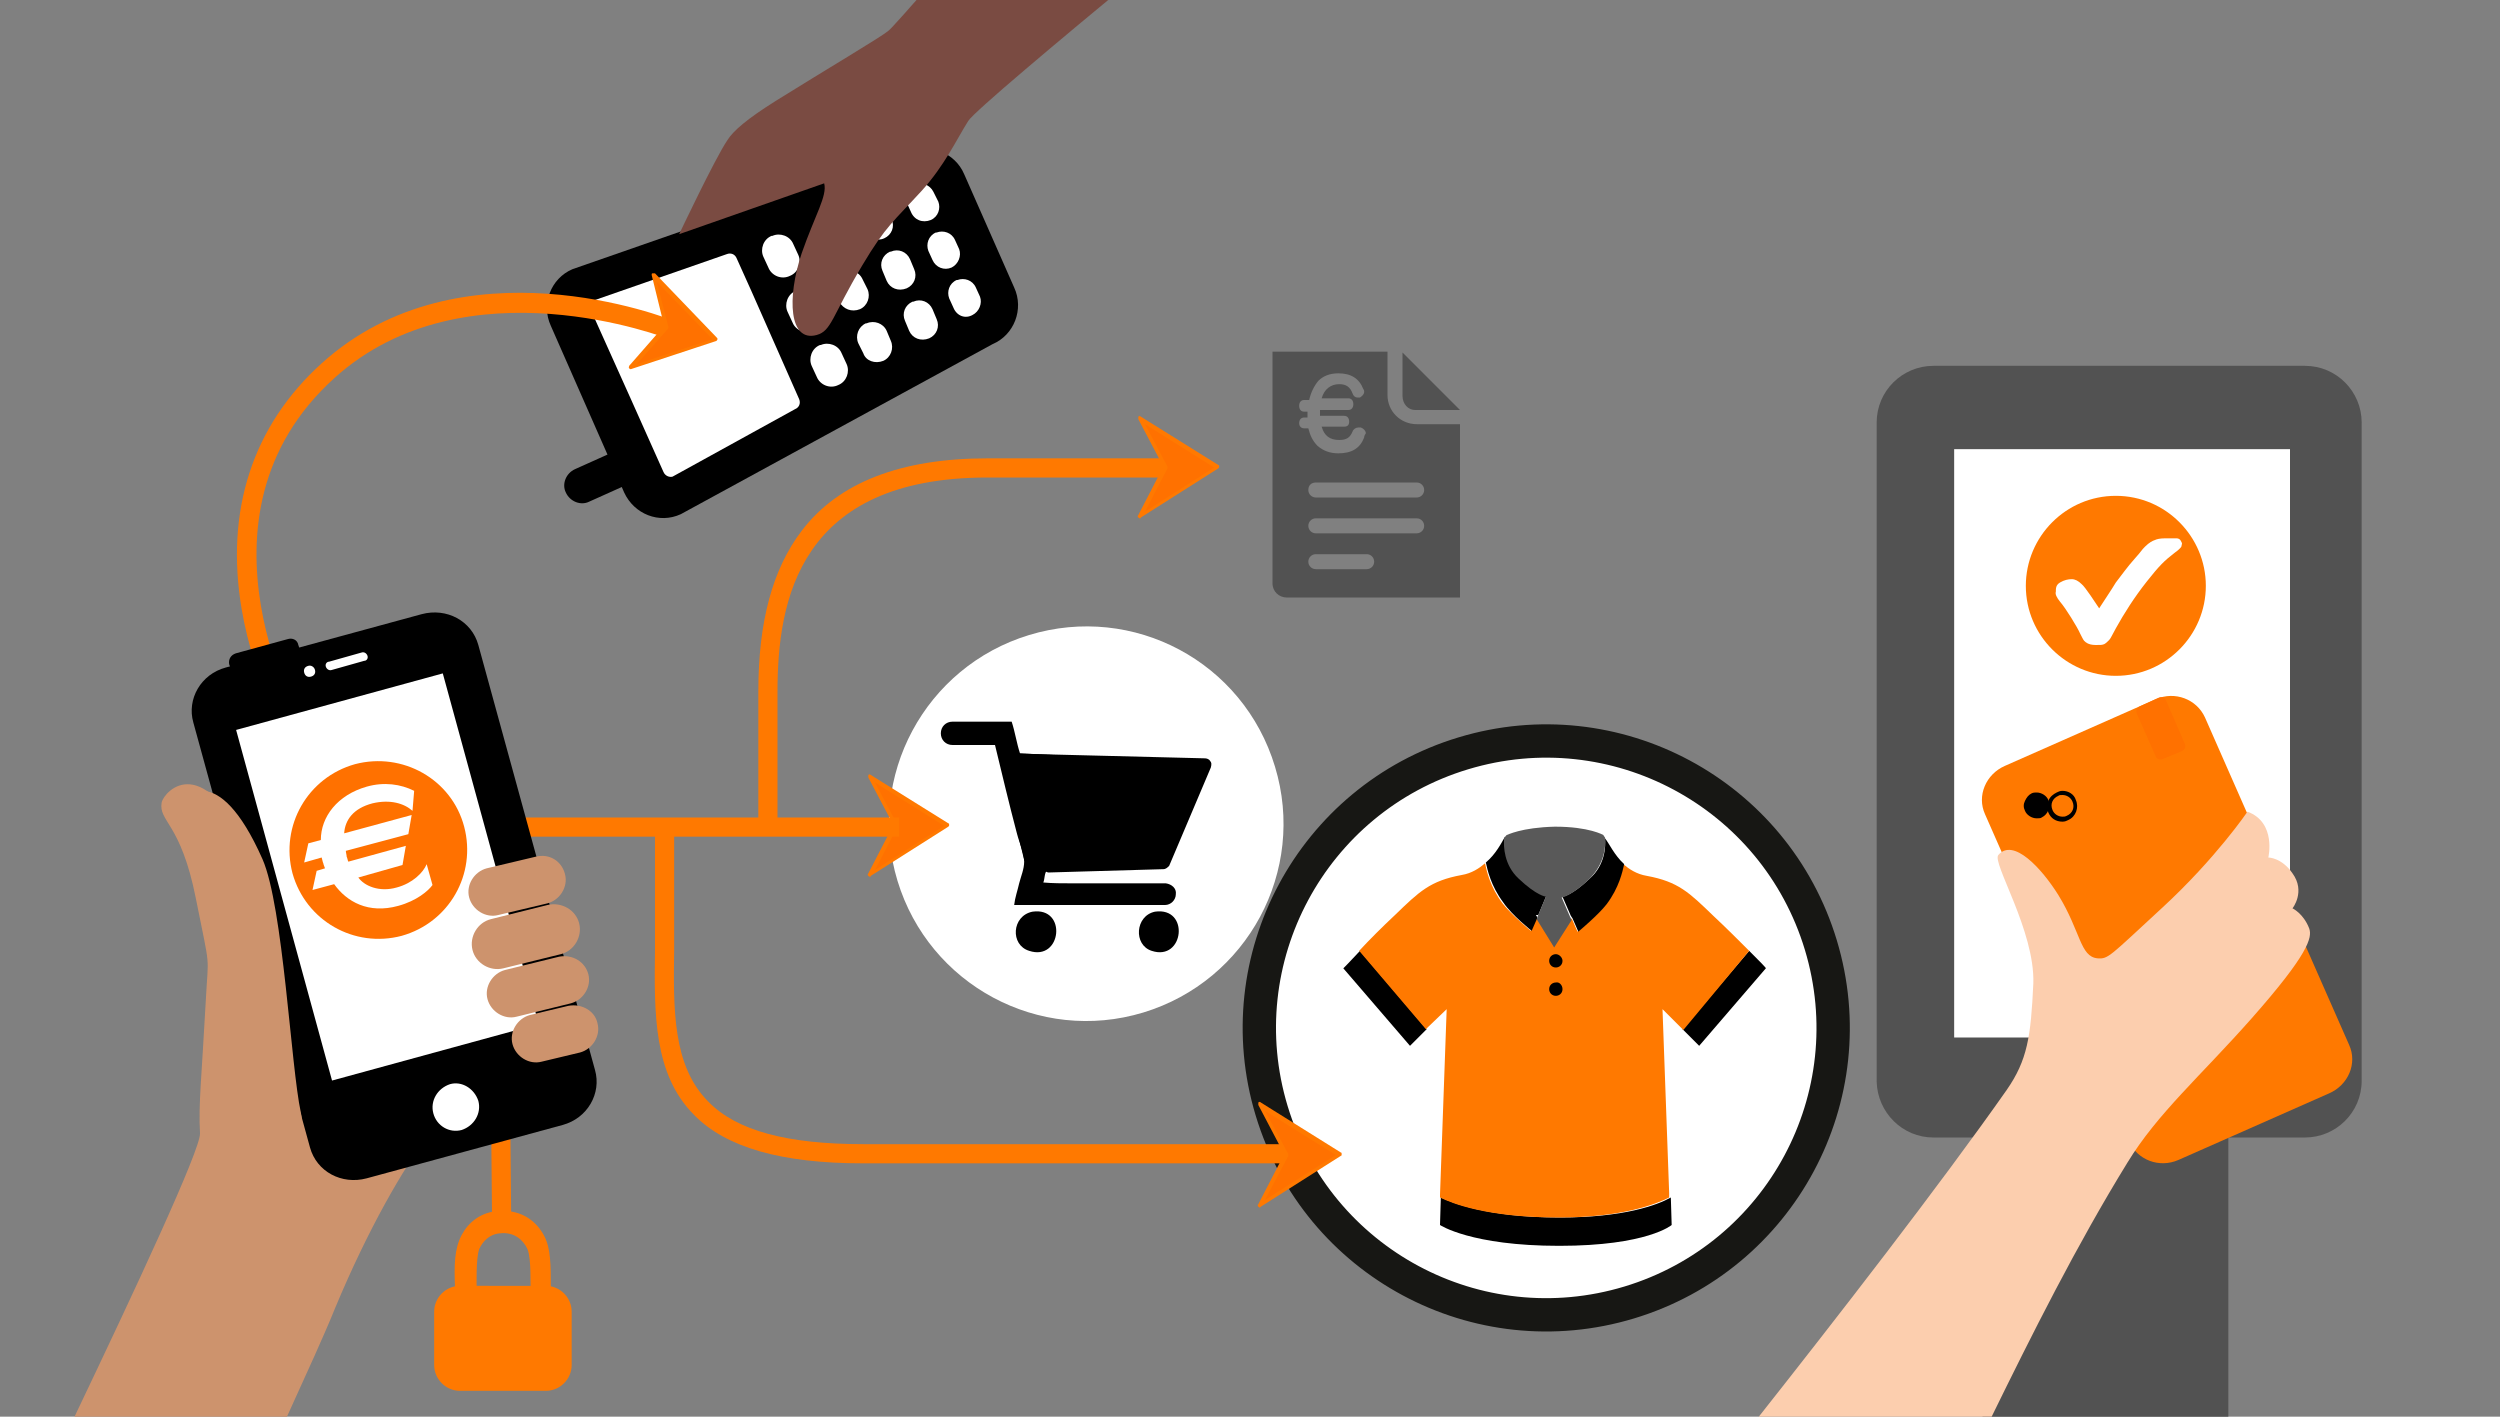
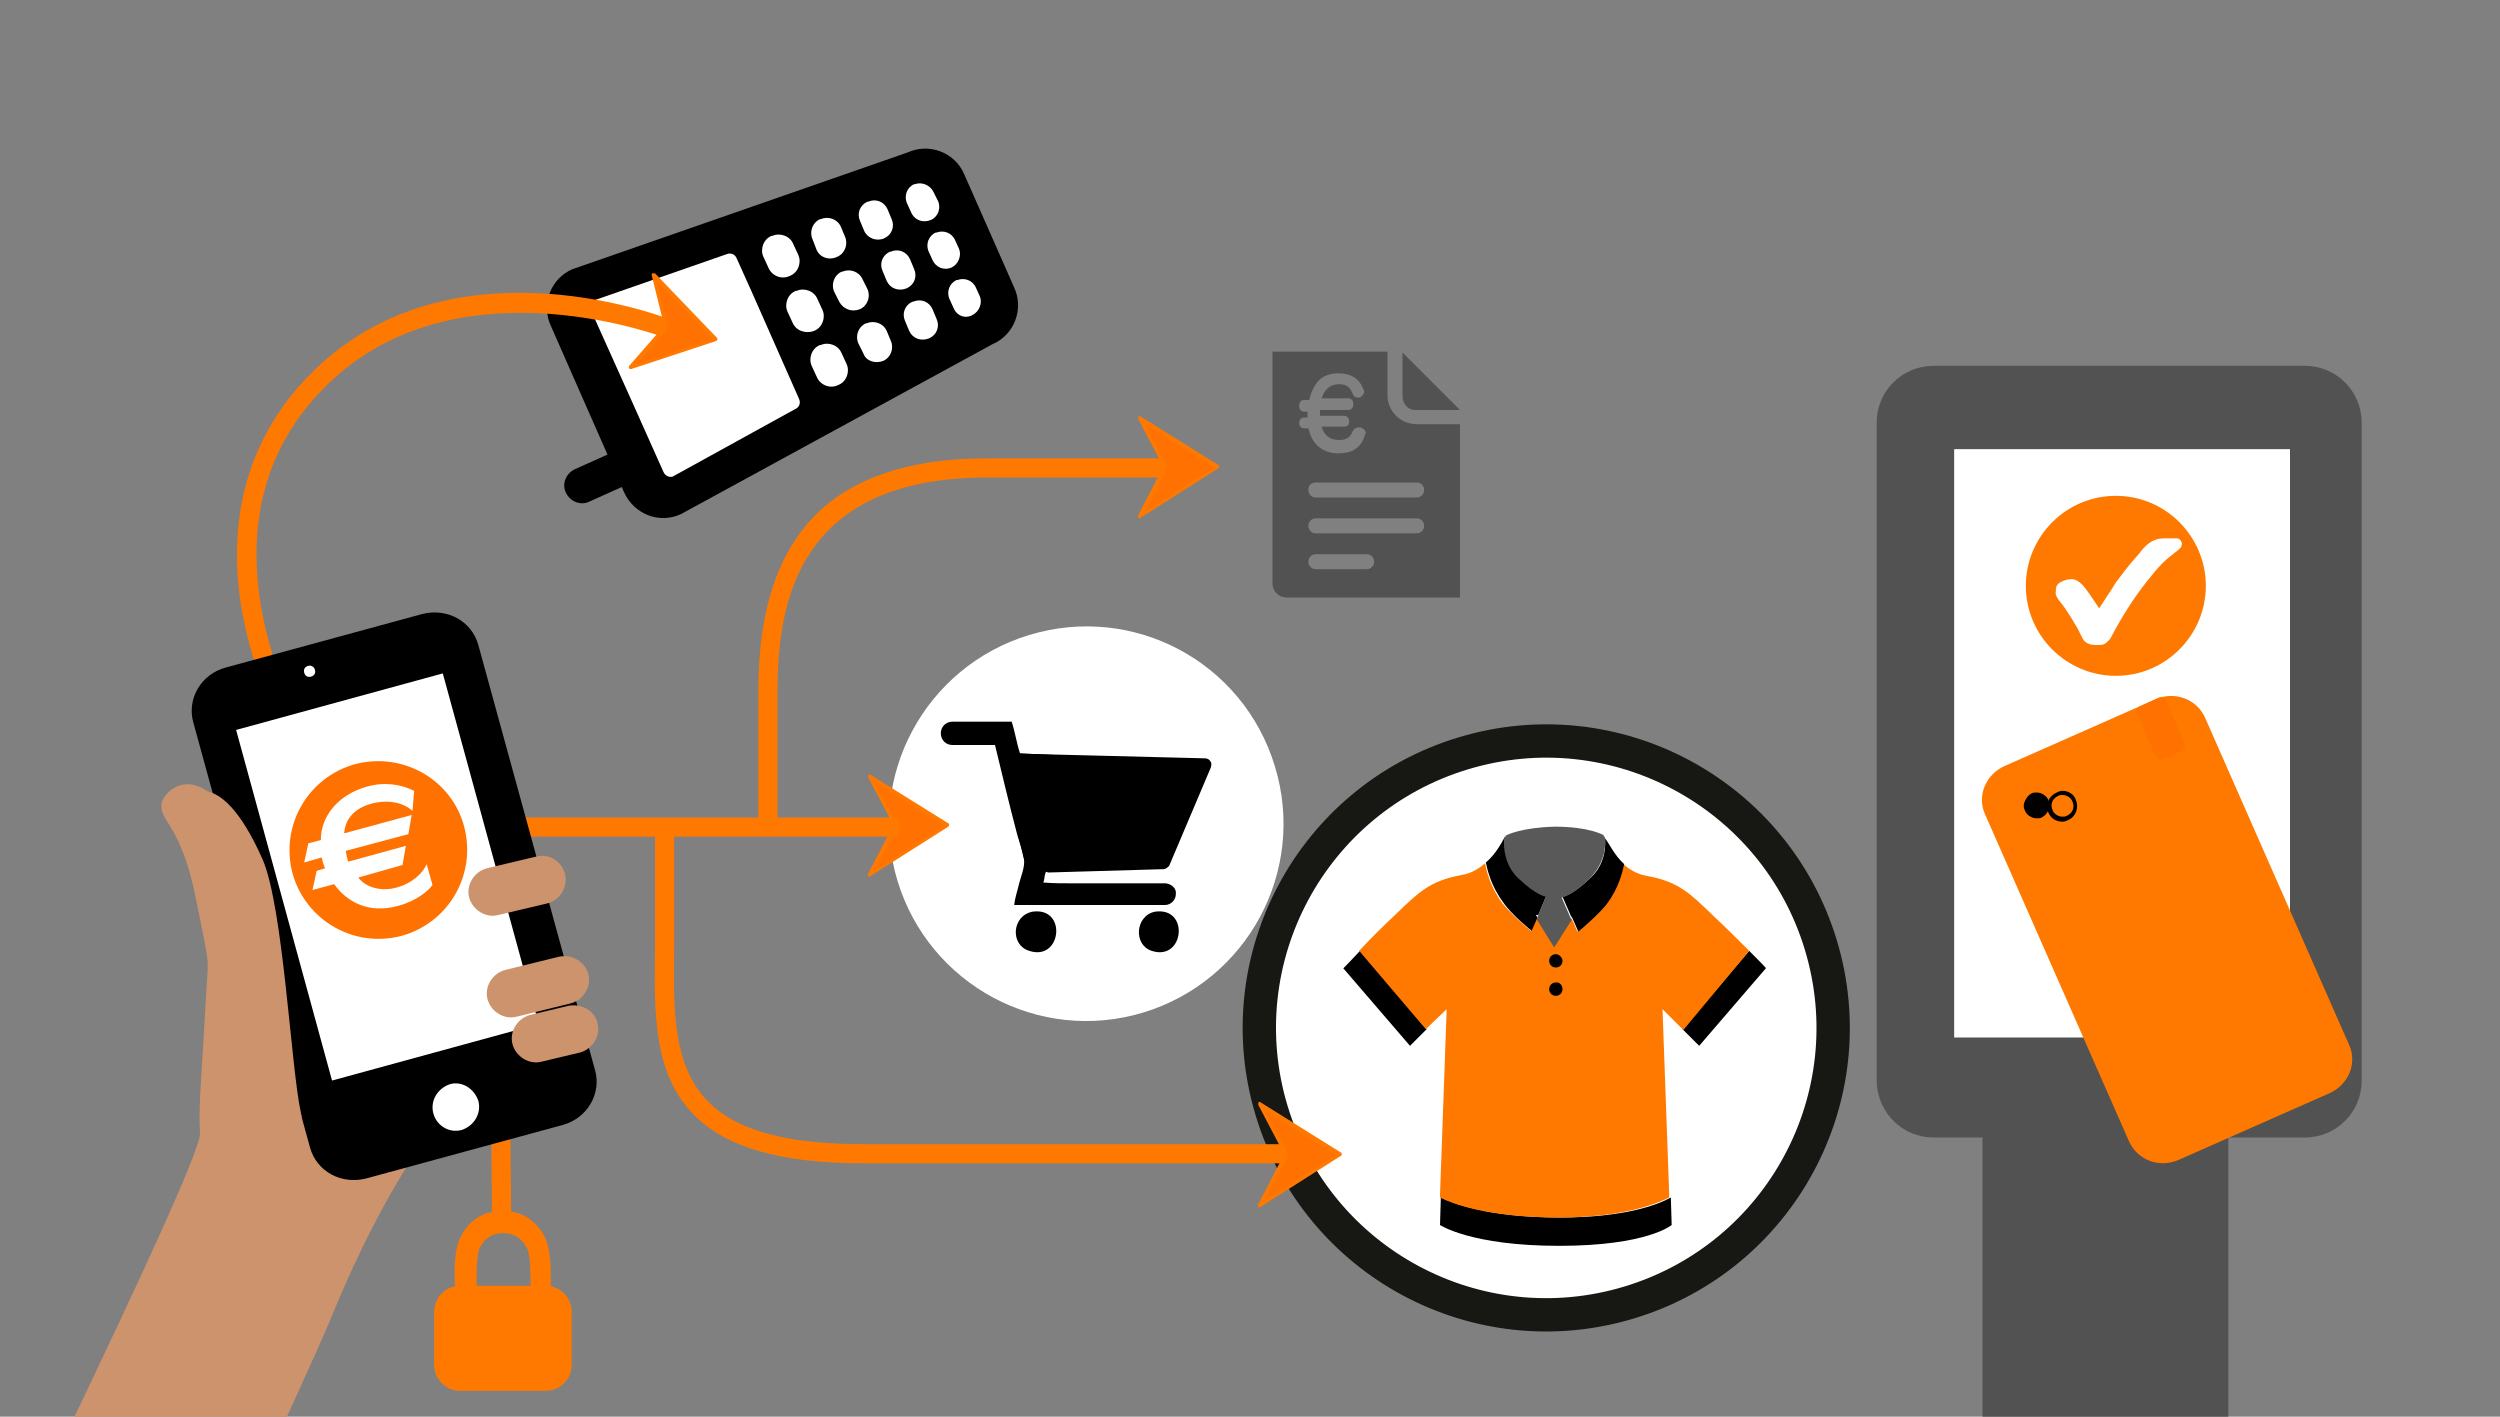
<svg xmlns="http://www.w3.org/2000/svg" version="1.1" x="0px" y="0px" viewBox="0 0 300 170" style="enable-background:new 0 0 300 170;" xml:space="preserve">
  <rect x="0" y="0" width="300" height="170" fill="#808080" stroke="none" />
  <style type="text/css">
	.st0{display:none;}
	.st1{display:inline;}
	.st2{fill:#525252;}
	.st3{fill:#FFFFFF;}
	.st4{fill:#FF7900;}
	.st5{fill:#FF7100;}
	.st6{fill:#FCCEAE;}
	.st7{fill:#7A4B42;}
	.st8{fill-rule:evenodd;clip-rule:evenodd;fill:#FFFFFF;}
	.st9{fill-rule:evenodd;clip-rule:evenodd;fill:#FFFFFF;stroke:#171714;stroke-width:4;stroke-miterlimit:10;}
	.st10{fill-rule:evenodd;clip-rule:evenodd;}
	.st11{fill-rule:evenodd;clip-rule:evenodd;fill:#FF7900;}
	.st12{fill-rule:evenodd;clip-rule:evenodd;fill:#00B6EB;}
	.st13{fill-rule:evenodd;clip-rule:evenodd;fill:#595959;}
	.st14{fill:#CD936D;}
	.st15{fill-rule:evenodd;clip-rule:evenodd;fill:#525252;}
</style>
  <g id="Calque_2" class="st0">
    <rect x="-1.8" y="-2.5" class="st1" width="302.8" height="173.8" />
  </g>
  <g id="Calque_1">
    <g>
      <g>
        <path class="st2" d="M232,136.5h5.9v33.7h29.5v-33.7h9.2c3.7,0,6.8-3,6.8-6.8V50.7c0-3.7-3-6.8-6.8-6.8H232c-3.7,0-6.8,3-6.8,6.8     v79.1C225.3,133.5,228.3,136.5,232,136.5z" />
        <rect x="234.5" y="53.9" class="st3" width="40.3" height="70.6" />
      </g>
      <g>
        <path class="st4" d="M253.9,59.5c-6,0-10.8,4.9-10.8,10.8c0,6,4.9,10.8,10.8,10.8c6,0,10.8-4.9,10.8-10.8     C264.7,64.4,259.9,59.5,253.9,59.5" />
      </g>
      <path class="st3" d="M251.9,73c0.7-1.1,1.4-2.1,2-3.1c0.7-0.9,1.4-1.9,2.3-2.9c0.9-1,0.7-0.9,1.2-1.4c0.5-0.5,0.9-0.7,1.2-0.8    c0.2-0.1,0.6-0.2,1.2-0.2c0.6,0,1,0,1.4,0c0.2,0,0.4,0.1,0.5,0.3c0.1,0.2,0.2,0.3,0.1,0.5c0,0.2-0.1,0.3-0.2,0.4    c-0.1,0.1-0.3,0.3-0.6,0.5c-1.3,1-1.9,1.6-3.4,3.5c-1.5,1.9-2.7,3.8-3.7,5.6c-0.4,0.7-0.6,1.2-0.8,1.4c-0.2,0.2-0.4,0.4-0.6,0.5    c-0.3,0.1-0.3,0.1-1,0.1c-0.5,0-0.8-0.1-1-0.2c-0.2-0.1-0.3-0.2-0.4-0.3c-0.1-0.1-0.3-0.5-0.5-0.9c-0.3-0.7-1.7-3-2.4-3.8    c-0.4-0.5-0.6-0.9-0.5-1.2c0-0.4,0-0.8,0.5-1.1c0.5-0.3,1-0.4,1.4-0.4c0.4,0,0.8,0.2,1.2,0.6C250.2,70.4,251.5,72.4,251.9,73z" />
      <g>
        <path class="st4" d="M281.9,125.4c1,2.2-0.1,4.8-2.4,5.8l-18.1,8c-2.3,1-4.9,0-5.9-2.2l-17.3-39.3c-1-2.2,0.1-4.8,2.4-5.8l18.1-8     c2.3-1,4.9,0,5.9,2.2L281.9,125.4z" />
        <path class="st5" d="M262.2,89.3c0.1,0.3,0,0.6-0.3,0.8l-2.4,1c-0.3,0.1-0.7,0-0.8-0.3l-2.3-5.2c-0.1-0.3,0-0.6,0.3-0.8l2.4-1.1     c0.3-0.1,0.7,0,0.8,0.3L262.2,89.3z" />
        <g>
          <path d="M244.4,98.2c-0.6,0-1.2-0.4-1.4-0.9c-0.2-0.4-0.2-0.8,0-1.2c0.2-0.4,0.4-0.7,0.8-0.9c0.2-0.1,0.4-0.1,0.6-0.1      c0.6,0,1.2,0.4,1.4,0.9c0.3,0.8,0,1.7-0.8,2.1C244.9,98.2,244.6,98.2,244.4,98.2z" />
          <path d="M247.5,95.4c0.5,0,1,0.3,1.2,0.8c0.3,0.7,0,1.4-0.7,1.7c-0.2,0.1-0.3,0.1-0.5,0.1c-0.5,0-1-0.3-1.2-0.8      c-0.3-0.7,0-1.4,0.7-1.7C247.1,95.4,247.3,95.4,247.5,95.4 M247.5,94.9L247.5,94.9c-0.3,0-0.5,0.1-0.7,0.2c-0.4,0.2-0.8,0.5-1,1      c-0.2,0.5-0.2,0.9,0,1.4c0.3,0.7,0.9,1.1,1.7,1.1c0.3,0,0.5-0.1,0.7-0.2c0.9-0.4,1.3-1.5,0.9-2.4      C248.9,95.3,248.2,94.9,247.5,94.9L247.5,94.9z" />
        </g>
-         <path class="st6" d="M240.8,130.8c-8,11.4-20.5,27.5-29.9,39.4h28c4.9-10,10.3-20.8,16.4-30.7c3.6-5.9,8.8-10.4,14.9-17.3     c6.8-7.7,7.3-9.7,6.9-10.8c-0.7-1.8-2-2.4-2-2.4s1.6-2,0-4.2c-1.3-1.9-2.9-1.9-2.9-1.9s1-4.2-2.5-5.5c0,0-3.8,5.6-10.2,11.5     c-6.4,5.9-6.5,6.2-7.8,6.1c-2.1-0.2-2-3.2-4.7-7.6c-2-3.2-5.4-6.9-7.2-4.8c-0.8,0.9,4.4,9.1,4.2,15.4     C243.7,124.4,243.3,127.2,240.8,130.8z" />
      </g>
      <g>
        <g>
          <g>
            <path d="M75.6,58c1.1-0.5,1.6-1.8,1.1-2.8l0,0c-0.5-1.1-1.8-1.6-2.8-1.1L69,56.3c-1.1,0.5-1.6,1.8-1.1,2.8l0,0       c0.5,1.1,1.8,1.6,2.8,1.1L75.6,58z" />
            <path d="M74.9,59.1l-4.4-10l-4.4-10c-1.2-2.6,0-5.7,2.6-6.8l40.2-14c2.6-1.2,5.7,0,6.8,2.6l3,6.8l3,6.8c1.2,2.6,0,5.7-2.6,6.8       L81.7,61.7C79.1,62.9,76.1,61.7,74.9,59.1z" />
          </g>
          <g>
            <path class="st3" d="M100.5,30.8c0.9-0.4,1.3-1.5,0.9-2.4l-0.5-1.2c-0.4-0.9-1.5-1.3-2.4-0.9l-0.1,0c-0.9,0.4-1.3,1.5-0.9,2.4       L98,30C98.4,30.9,99.5,31.3,100.5,30.8L100.5,30.8z" />
            <path class="st3" d="M103.2,37.1c0.9-0.4,1.3-1.5,0.9-2.4l-0.6-1.2c-0.4-0.9-1.5-1.3-2.4-0.9l-0.1,0c-0.9,0.4-1.3,1.5-0.9,2.4       l0.6,1.2C101.2,37.1,102.2,37.5,103.2,37.1L103.2,37.1z" />
            <path class="st3" d="M106,43.3c0.9-0.4,1.3-1.5,0.9-2.4l-0.5-1.2c-0.4-0.9-1.5-1.3-2.4-0.9l-0.1,0c-0.9,0.4-1.3,1.5-0.9,2.4       l0.6,1.2C103.9,43.3,105,43.7,106,43.3L106,43.3z" />
          </g>
          <g>
            <path class="st3" d="M94.8,33.1c1-0.4,1.4-1.6,1-2.5l-0.6-1.3c-0.4-1-1.6-1.4-2.5-1l-0.1,0c-1,0.4-1.4,1.6-1,2.5l0.6,1.3       C92.6,33.1,93.8,33.6,94.8,33.1L94.8,33.1z" />
            <path class="st3" d="M97.7,39.7c1-0.4,1.4-1.6,1-2.5l-0.6-1.3c-0.4-1-1.6-1.4-2.5-1l-0.1,0c-1,0.4-1.4,1.6-1,2.5l0.6,1.3       C95.5,39.7,96.7,40.1,97.7,39.7L97.7,39.7z" />
            <path class="st3" d="M100.6,46.2c1-0.4,1.4-1.6,1-2.5l-0.6-1.3c-0.4-1-1.6-1.4-2.5-1l-0.1,0c-1,0.4-1.4,1.6-1,2.5l0.6,1.3       C98.4,46.2,99.6,46.7,100.6,46.2L100.6,46.2z" />
          </g>
          <g>
            <path class="st3" d="M106.1,28.6c0.9-0.4,1.3-1.4,0.9-2.3l-0.5-1.2c-0.4-0.9-1.4-1.3-2.3-0.9l-0.1,0c-0.9,0.4-1.3,1.4-0.9,2.3       l0.5,1.2C104.1,28.6,105.2,29,106.1,28.6L106.1,28.6z" />
            <path class="st3" d="M108.8,34.6c0.9-0.4,1.3-1.4,0.9-2.3l-0.5-1.2c-0.4-0.9-1.4-1.3-2.3-0.9l-0.1,0c-0.9,0.4-1.3,1.4-0.9,2.3       l0.5,1.2C106.8,34.6,107.8,35,108.8,34.6L108.8,34.6z" />
            <path class="st3" d="M111.5,40.6c0.9-0.4,1.3-1.4,0.9-2.3l-0.5-1.2c-0.4-0.9-1.4-1.3-2.3-0.9l-0.1,0c-0.9,0.4-1.3,1.4-0.9,2.3       l0.5,1.2C109.5,40.6,110.5,41,111.5,40.6L111.5,40.6z" />
          </g>
          <g>
            <path class="st3" d="M111.7,26.4c0.9-0.4,1.2-1.4,0.9-2.2L112,23c-0.4-0.8-1.4-1.2-2.2-0.9l-0.1,0c-0.9,0.4-1.2,1.4-0.9,2.2       l0.5,1.1C109.7,26.4,110.7,26.8,111.7,26.4L111.7,26.4z" />
            <path class="st3" d="M114.2,32.1c0.8-0.4,1.2-1.4,0.9-2.2l-0.5-1.1c-0.4-0.9-1.4-1.2-2.2-0.9l-0.1,0c-0.9,0.4-1.2,1.4-0.9,2.2       l0.5,1.1C112.3,32.1,113.3,32.5,114.2,32.1L114.2,32.1z" />
            <path class="st3" d="M116.7,37.8c0.8-0.4,1.2-1.4,0.9-2.2l-0.5-1.1c-0.4-0.9-1.4-1.2-2.2-0.9l-0.1,0c-0.9,0.4-1.2,1.4-0.9,2.2       l0.5,1.1C114.8,37.9,115.8,38.3,116.7,37.8L116.7,37.8z" />
          </g>
        </g>
-         <path class="st7" d="M112.6-3c-3.3,3.8-5.7,6.5-6,6.7c-0.8,0.7-7.4,4.6-13.5,8.4c-3.5,2.2-5.1,3.6-5.8,4.7     c-1.5,2.2-5.8,11.3-5.8,11.3L98.9,22c0.4,1.5-1.1,3.8-2.7,8.4c-1.8,5.4-1.5,10.7,1.8,9.8c1.8-0.5,1.8-2.2,5.5-8.4     c2.8-4.7,3.8-5.3,7.1-8.9c2.8-3.1,4.2-6.2,5.6-8.4c0.7-1.1,10.6-9.4,20.4-17.5H112.6z" />
        <path class="st3" d="M79.6,56.6l-3.8-8.5l-4.9-10.9c-0.2-0.5,0-1,0.5-1.2l15.8-5.5c0.5-0.2,1,0,1.2,0.5l1.8,4l5.7,12.9     c0.2,0.5,0,1-0.5,1.2l-14.7,8.1C80.3,57.3,79.8,57.1,79.6,56.6z" />
      </g>
      <g>
        <path class="st8" d="M153,92c3.8,12.5-3.3,25.7-15.8,29.5c-12.5,3.8-25.7-3.3-29.5-15.8c-3.8-12.5,3.3-25.7,15.8-29.5     C136,72.4,149.2,79.4,153,92z" />
      </g>
      <g>
        <path class="st9" d="M218.5,113.4c5.5,18.2-4.8,37.4-23,42.9c-18.2,5.5-37.4-4.8-42.9-23c-5.5-18.2,4.8-37.4,23-42.9     C193.8,84.9,213,95.2,218.5,113.4z" />
      </g>
      <g>
        <path class="st10" d="M172.9,143.7l-0.1,3.3c0,0,3.7,2.5,14.3,2.5c10.6,0,13.5-2.5,13.5-2.5l-0.1-3.3c-1.6,0.9-5.6,2.4-13.3,2.4     C178.5,146.1,174.2,144.3,172.9,143.7z" />
        <path d="M161.2,116.2l8,9.3l2-2l-8-9.4C162.1,115.3,161.2,116.2,161.2,116.2z" />
        <path class="st10" d="M209.9,114.1l-8,9.4l2,2l8-9.3C212,116.2,211.1,115.3,209.9,114.1z" />
        <path class="st11" d="M209.9,114.1c-1.2-1.2-2.8-2.8-4.3-4.2c-2.9-2.8-4.2-4.1-8-4.8c-1.2-0.2-2.1-0.8-2.8-1.4     c-0.2,0.9-0.6,2.8-2.1,4.8c-1,1.3-3.4,3.3-3.4,3.3l-0.7-1.6l-2.1,3.3l-2.1-3.4l-0.7,1.6c0,0-2.4-2-3.4-3.3     c-1.5-2-1.9-3.9-2.1-4.8c-0.7,0.6-1.6,1.2-2.8,1.4c-3.8,0.7-5.1,2-8,4.8c-1.5,1.4-3.1,3-4.3,4.3l8,9.4l2.5-2.4l-0.8,22.3l0,0.3     c1.4,0.7,5.6,2.4,14.2,2.4c7.7,0,11.7-1.6,13.3-2.4l0-0.5l-0.8-22.1l2.5,2.5L209.9,114.1z" />
        <path class="st10" d="M188.7,110.2l0.7,1.6c0,0,2.4-2,3.4-3.3c1.5-2,1.9-3.9,2.1-4.8c-1.2-1.1-1.8-2.5-2.3-3.1     c0.1,1,0,3.2-1.8,4.8c-2.2,2.1-3.3,2.2-3.3,2.2l1,2.3" />
        <path class="st10" d="M183.8,111.7l0.7-1.6l-0.2-0.3l0.3,0l1-2.4c0,0-1.1-0.1-3.3-2.2c-1.7-1.6-1.8-3.7-1.7-4.8     c-0.4,0.7-1.1,2.1-2.3,3.1c0.2,0.9,0.6,2.8,2.1,4.8C181.4,109.8,183.8,111.7,183.8,111.7z" />
        <line class="st12" x1="188.6" y1="109.8" x2="188.7" y2="110.2" />
        <path class="st10" d="M187.5,115.3c0,0.5-0.4,0.8-0.8,0.8c-0.5,0-0.8-0.4-0.8-0.8c0-0.5,0.4-0.8,0.8-0.8     C187.1,114.5,187.5,114.9,187.5,115.3z" />
        <path class="st10" d="M187.5,118.7c0,0.5-0.4,0.8-0.8,0.8c-0.5,0-0.8-0.4-0.8-0.8c0-0.5,0.4-0.8,0.8-0.8     C187.1,117.8,187.5,118.2,187.5,118.7z" />
        <path class="st13" d="M192.6,100.5c-0.1-0.1-0.2-0.3-0.2-0.3c0,0-1.7-1-5.8-1c-4.1,0.1-5.7,1-5.8,1c-0.1,0.1-0.2,0.2-0.3,0.4     c-0.1,1,0,3.2,1.7,4.8c2.2,2.1,3.3,2.2,3.3,2.2l-1,2.4l0,0.1l-0.1,0.2l2.1,3.4l2.1-3.3l-0.2-0.4l-1-2.3c0,0,1.1-0.1,3.3-2.2     C192.6,103.6,192.7,101.5,192.6,100.5z" />
      </g>
      <g>
        <g>
          <g>
            <path class="st10" d="M139.9,106C139.9,106,139.9,106,139.9,106C139.9,106,139.9,106,139.9,106C139.9,106,139.9,106,139.9,106       L139.9,106c-1.9,0-3.7,0-5.4,0h-5.9c-1.1,0-2.3,0-3.4-0.1c0.2-0.5,0.1-1.2,0.5-1.5c4.6-0.1,9.2-0.4,13.6-0.6       c2-4,3.8-8.2,5.8-12.3c-7.5-0.4-15.2-0.7-22.7-1.1c-0.4-1.2-0.6-2.6-1-3.8c-0.5,0-1,0-1.5,0c0,0-0.1,0-0.1,0h-5.5       c-0.8,0-1.4,0.6-1.4,1.4c0,0.8,0.6,1.4,1.4,1.4h5.1c0.8,3.3,1.7,7.1,2.6,10.5c0.3,1.2,0.9,2.5,0.9,3.5c0,0.9-0.4,1.8-0.6,2.6       c-0.2,0.9-0.5,1.7-0.6,2.6c6.2,0,11.8,0,18.1,0c0,0,0,0,0,0c0.7,0,1.3-0.6,1.3-1.3C141.2,106.6,140.6,106.1,139.9,106z" />
            <path class="st10" d="M123.9,109.4C123.9,109.4,123.9,109.3,123.9,109.4c4.2-0.6,3.5,6-0.4,4.7       C121.2,113.4,121.4,109.9,123.9,109.4z" />
            <path class="st10" d="M138.6,109.4C138.6,109.4,138.6,109.3,138.6,109.4c4.2-0.6,3.5,6-0.4,4.7       C136,113.4,136.2,109.9,138.6,109.4z" />
          </g>
        </g>
        <path d="M145.2,91.3c-0.1-0.2-0.4-0.3-0.6-0.3l-23.9-0.6c-0.2,0-0.4,0.1-0.6,0.3c-0.1,0.2-0.2,0.4-0.1,0.6l2.9,11.9     c0.1,0.2,0.2,0.4,0.4,0.5l2.2,0.9c0.1,0,0.2,0.1,0.3,0.1c0,0,0,0,0,0l13.8-0.4c0.3,0,0.5-0.2,0.7-0.4l5-11.8     C145.4,91.7,145.4,91.5,145.2,91.3z" />
      </g>
      <g>
        <rect x="59" y="135.7" transform="matrix(1 -8.964973e-03 8.964973e-03 1 -1.268 0.545)" class="st4" width="2.3" height="12" />
      </g>
      <path class="st11" d="M66.1,154.5c0-2.6,0-4.7-0.8-6.2c-0.9-1.7-2.6-3.1-5.3-3c-2.3,0.1-3.8,1.4-4.6,2.9c-0.9,1.7-0.9,3.7-0.8,6.3    l2.6,0c0-0.1-0.1-3.5,0.3-4.6c0.4-0.9,1.2-1.8,2.5-1.9c1.7-0.2,2.8,0.8,3.3,1.9c0.5,1.2,0.3,4.6,0.4,4.6L66.1,154.5z" />
      <g>
        <path class="st4" d="M34.6,88.7c-0.2-0.3-4.1-6.8-5.6-15.6c-2-11.8,1.3-22,9.6-29.5c16.7-15.1,41.4-5.5,42.5-5l-0.8,2.1     c-0.2-0.1-24.4-9.5-40.1,4.6c-18.7,16.8-3.8,42-3.7,42.2L34.6,88.7z" />
      </g>
      <g>
        <path class="st4" d="M157.8,139.6h-54.3c-9.7,0-16.4-1.9-20.2-5.8c-4.9-4.9-4.8-12.2-4.7-19.9c0-1,0-2,0-3.1V99.2h2.3v11.6     c0,1,0,2.1,0,3.1c-0.1,7.2-0.2,14,4.1,18.3c3.4,3.5,9.5,5.1,18.6,5.1h54.3V139.6z" />
      </g>
      <g>
        <path class="st4" d="M93.3,99.1H91V83c0-8.4,1.7-14.7,5.2-19.3c4.4-5.8,11.9-8.7,22.3-8.7h21.3v2.3l0-2.3l0,2.3h-21.3     c-22.6,0-25.2,14.7-25.2,25.7V99.1z" />
      </g>
      <g>
        <polygon class="st5" points="104.4,105 113.7,99.1 104.4,93.2 107.5,99.1    " />
        <path class="st4" d="M104.4,105.2c-0.1,0-0.1,0-0.2-0.1c-0.1-0.1-0.1-0.2,0-0.3l3-5.8l-3-5.7c0-0.1,0-0.2,0-0.3     c0.1-0.1,0.2-0.1,0.3,0l9.3,5.8c0.1,0,0.1,0.1,0.1,0.2c0,0.1,0,0.1-0.1,0.2l-9.3,5.9C104.5,105.2,104.5,105.2,104.4,105.2z      M105,93.9l2.7,5.1c0,0.1,0,0.1,0,0.2l-2.7,5.2l8.3-5.3L105,93.9z" />
      </g>
      <g>
        <polygon class="st5" points="151.2,144.7 160.7,138.6 151.2,132.6 154.3,138.6    " />
        <path class="st4" d="M151.2,144.9c-0.1,0-0.1,0-0.2-0.1c-0.1-0.1-0.1-0.2,0-0.3l3.1-6l-3.1-5.9c0-0.1,0-0.2,0-0.3     c0.1-0.1,0.2-0.1,0.3,0l9.6,6c0.1,0,0.1,0.1,0.1,0.2c0,0.1,0,0.2-0.1,0.2l-9.6,6.1C151.2,144.9,151.2,144.9,151.2,144.9z      M151.8,133.3l2.8,5.2c0,0.1,0,0.1,0,0.2l-2.8,5.3l8.5-5.4L151.8,133.3z" />
      </g>
      <g>
        <polygon class="st5" points="136.8,62 146.1,56.1 136.8,50.3 139.9,56.1    " />
        <path class="st4" d="M136.8,62.2c-0.1,0-0.1,0-0.2-0.1c-0.1-0.1-0.1-0.2,0-0.3l3-5.8l-3-5.7c0-0.1,0-0.2,0-0.3     c0.1-0.1,0.2-0.1,0.3,0l9.3,5.8c0.1,0,0.1,0.1,0.1,0.2c0,0.1,0,0.1-0.1,0.2l-9.3,5.9C136.9,62.2,136.9,62.2,136.8,62.2z      M137.4,50.9l2.7,5.1c0,0.1,0,0.1,0,0.2l-2.7,5.2l8.3-5.3L137.4,50.9z" />
      </g>
      <g>
        <polygon class="st5" points="75.7,44.1 85.9,40.7 78.4,33 80,39.3    " />
        <path class="st4" d="M75.7,44.3c-0.1,0-0.1,0-0.2-0.1c-0.1-0.1,0-0.2,0-0.3l4.2-4.8l-1.5-6.1c0-0.1,0-0.2,0.1-0.2     c0.1,0,0.2,0,0.3,0l7.4,7.7c0.1,0.1,0.1,0.1,0.1,0.2c0,0.1-0.1,0.1-0.1,0.2L75.7,44.3C75.7,44.3,75.7,44.3,75.7,44.3z M78.8,33.8     l1.4,5.4c0,0.1,0,0.1,0,0.2l-3.8,4.3l9.1-3L78.8,33.8z" />
      </g>
      <g>
        <rect x="53.3" y="98.1" class="st4" width="54.6" height="2.3" />
      </g>
      <line class="st5" x1="107.2" y1="99.4" x2="105.2" y2="103.3" />
      <path class="st4" d="M55.2,166.9h10.3c1.7,0,3.1-1.4,3.1-3.1v-6.4c0-1.7-1.4-3.1-3.1-3.1H55.2c-1.7,0-3.1,1.4-3.1,3.1v6.4    C52.1,165.5,53.5,166.9,55.2,166.9z" />
      <path class="st14" d="M52.7,134.3c-0.4,0.5-0.9,1.1-1.4,1.8c0.5,0.2,0.8,0.3,0.8,0.3S55.7,130.8,52.7,134.3z" />
      <path class="st14" d="M24.7,120c-0.5,9.3-0.9,12.5-0.7,16c0.1,1.9-7.8,18.8-15.2,34.3h25.5c2.5-5.5,4.7-10.3,5.9-13.3    c4-9.6,8.2-16.8,11.2-20.8c-3.2-1.4-15.3-7.3-16.1-12.2c-1-5.7,0.9-7.1-4.9-20.8c-5.8-13.6-10.7-8.3-11-6.9    c-0.4,2.3,2.3,2.4,4.1,11.5C25.3,116.8,25,114.2,24.7,120z" />
      <g>
-         <path d="M27.7,80.3c0.2,0.5,0.7,0.9,1.3,0.7l6.2-1.7c0.6-0.2,0.9-0.7,0.8-1.3l-0.2-0.6c-0.1-0.6-0.7-0.9-1.3-0.7l-6.2,1.7     c-0.6,0.2-0.9,0.7-0.8,1.3L27.7,80.3z" />
        <g>
          <path d="M37.2,137.7c0.8,2.9,3.8,4.5,6.8,3.7l23.5-6.4c3-0.8,4.7-3.8,3.9-6.6L57.4,77.4c-0.8-2.9-3.8-4.5-6.8-3.7l-23.5,6.4      c-3,0.8-4.7,3.8-3.9,6.6L37.2,137.7z" />
          <path class="st3" d="M57.4,132.1c0.4,1.5-0.5,3-2,3.5c-1.5,0.4-3-0.5-3.4-2c-0.4-1.5,0.5-3,2-3.5      C55.4,129.7,56.9,130.6,57.4,132.1" />
        </g>
-         <path class="st3" d="M44.1,78.7c0.1,0.3-0.1,0.6-0.4,0.6l-3.9,1.1c-0.3,0.1-0.6-0.1-0.7-0.4c-0.1-0.3,0.1-0.6,0.4-0.6l3.9-1.1     C43.7,78.2,44,78.4,44.1,78.7" />
        <path class="st3" d="M37.8,80.4c0.1,0.4-0.1,0.7-0.5,0.8c-0.4,0.1-0.7-0.1-0.8-0.5c-0.1-0.4,0.1-0.7,0.5-0.8     C37.3,79.8,37.7,80,37.8,80.4" />
      </g>
      <path class="st14" d="M26.4,118.4c0.2-4.1,0.1-6-1.1-11.2c-1.8-8.2-4.1-8.3-3.7-10.4c0.2-1.2,4.5-5.9,9.9,6.3    c2.5,5.7,3.4,24.9,4.6,30.4c0.8,3.5-3.9-1.8-4-2C32,131.2,26.4,118.4,26.4,118.4z" />
      <rect x="33.6" y="83.4" transform="matrix(0.965 -0.264 0.264 0.965 -26.108 15.981)" class="st3" width="25.7" height="43.6" />
      <g>
        <path class="st5" d="M55.7,99.2c1.5,5.7-1.8,11.5-7.5,13.1c-5.7,1.5-11.5-1.8-13.1-7.5c-1.5-5.7,1.8-11.5,7.5-13.1     C48.3,90.2,54.2,93.5,55.7,99.2z" />
        <g>
          <path class="st3" d="M49.5,97.3c-1-0.9-2.7-1.4-4.8-0.9c-2.3,0.6-3.3,2-3.4,3.6l8.1-2.2l-0.4,2.3l-7.5,2c0,0.2,0.1,0.5,0.1,0.7      c0.1,0.2,0.1,0.4,0.2,0.6l6.9-1.9l-0.4,2.3l-5.3,1.5c0.7,1,2.5,1.8,4.6,1.2c1.9-0.5,3.2-1.8,3.6-2.8l0.7,2.5      c-0.5,0.7-1.9,1.9-4.1,2.5c-3.6,1-6.2-0.5-7.7-2.6l-2.6,0.7l0.5-2.3l1-0.3c-0.1-0.3-0.2-0.5-0.2-0.6c-0.1-0.2-0.1-0.4-0.2-0.7      l-2.1,0.6l0.5-2.3l1.5-0.4c0-2.8,2-5.4,5.5-6.4c2.1-0.6,4.1-0.3,5.7,0.5L49.5,97.3z" />
        </g>
      </g>
      <g>
        <path class="st14" d="M67.8,104.9c0.4,1.5-0.6,3.1-2.1,3.5l-5.9,1.4c-1.5,0.4-3.1-0.6-3.5-2.1l0,0c-0.4-1.5,0.6-3.1,2.1-3.5     l5.9-1.4C65.9,102.4,67.4,103.3,67.8,104.9L67.8,104.9z" />
        <path class="st14" d="M70.6,116.9c0.4,1.5-0.6,3.1-2.1,3.5L62,122c-1.5,0.4-3.1-0.6-3.5-2.1l0,0c-0.4-1.5,0.6-3.1,2.1-3.5     l6.5-1.6C68.7,114.5,70.2,115.4,70.6,116.9L70.6,116.9z" />
        <path class="st14" d="M71.7,122.8c0.4,1.5-0.6,3.1-2.1,3.5l-4.6,1.1c-1.5,0.4-3.1-0.6-3.5-2.1l0,0c-0.4-1.5,0.6-3.1,2.1-3.5     l4.6-1.1C69.8,120.4,71.4,121.3,71.7,122.8L71.7,122.8z" />
-         <path class="st14" d="M69.5,110.8c0.4,1.6-0.6,3.3-2.2,3.7l-6.9,1.7c-1.6,0.4-3.3-0.6-3.7-2.2l0,0c-0.4-1.6,0.6-3.3,2.2-3.7     l6.8-1.7C67.4,108.2,69.1,109.2,69.5,110.8L69.5,110.8z" />
      </g>
      <path id="Invoice_Euro" class="st15" d="M168.3,42.3v5.2c0,1,0.7,1.7,1.5,1.7h5.4L168.3,42.3z M170,50.9c-1.9,0-3.5-1.5-3.5-3.5    v-5.2h-13.8V70h0c0,0,0,0,0,0c0,1,0.8,1.7,1.7,1.7h20.8V50.9H170z M157.9,62.2H170c0.5,0,0.9,0.4,0.9,0.9c0,0.5-0.4,0.9-0.9,0.9    h-12.1c-0.5,0-0.9-0.4-0.9-0.9C157,62.6,157.4,62.2,157.9,62.2z M157.9,57.9H170c0.5,0,0.9,0.4,0.9,0.9c0,0.5-0.4,0.9-0.9,0.9    h-12.1c-0.5,0-0.9-0.4-0.9-0.9C157,58.2,157.4,57.9,157.9,57.9z M157.9,66.5h6.1c0.5,0,0.9,0.4,0.9,0.9c0,0.5-0.4,0.9-0.9,0.9    h-6.1c-0.5,0-0.9-0.4-0.9-0.9C157,66.9,157.4,66.5,157.9,66.5z M163.7,52.5c-0.5,1.3-1.5,1.9-3.1,1.9c-1,0-1.8-0.3-2.5-0.9    c-0.6-0.6-0.9-1.3-1.1-2.1h-0.5c-0.4,0-0.6-0.3-0.6-0.6c0-0.4,0.2-0.7,0.6-0.7h0.4c0-0.1,0-0.3,0-0.4c0-0.1,0-0.1,0-0.3h-0.4    c-0.4,0-0.6-0.3-0.6-0.7c0-0.4,0.2-0.7,0.6-0.7h0.6c0.2-0.9,0.6-1.7,1.1-2.3c0.6-0.6,1.4-0.9,2.4-0.9c1.5,0,2.5,0.6,3,1.9    c0.1,0.1,0.1,0.2,0.1,0.3c0,0.3-0.2,0.5-0.5,0.7l0,0h0c-0.1,0-0.2,0-0.3,0c-0.3,0-0.5-0.2-0.6-0.5c-0.3-0.8-0.8-1.1-1.6-1.1    c-1,0-1.8,0.6-2.1,1.7h3.2c0.4,0,0.6,0.3,0.6,0.7c0,0.4-0.2,0.7-0.6,0.7h-3.4c0,0.2,0,0.2,0,0.3c0,0.1,0,0.2,0,0.4h2.9    c0.4,0,0.6,0.3,0.6,0.7c0,0.4-0.2,0.6-0.6,0.6h-2.7c0.3,1.1,1,1.6,2.1,1.6c0.9,0,1.3-0.3,1.6-1l0,0l0,0c0.1-0.3,0.4-0.5,0.7-0.5    c0.1,0,0.2,0,0.3,0c0.3,0.1,0.6,0.4,0.6,0.7C163.7,52.3,163.7,52.4,163.7,52.5z" />
    </g>
  </g>
</svg>